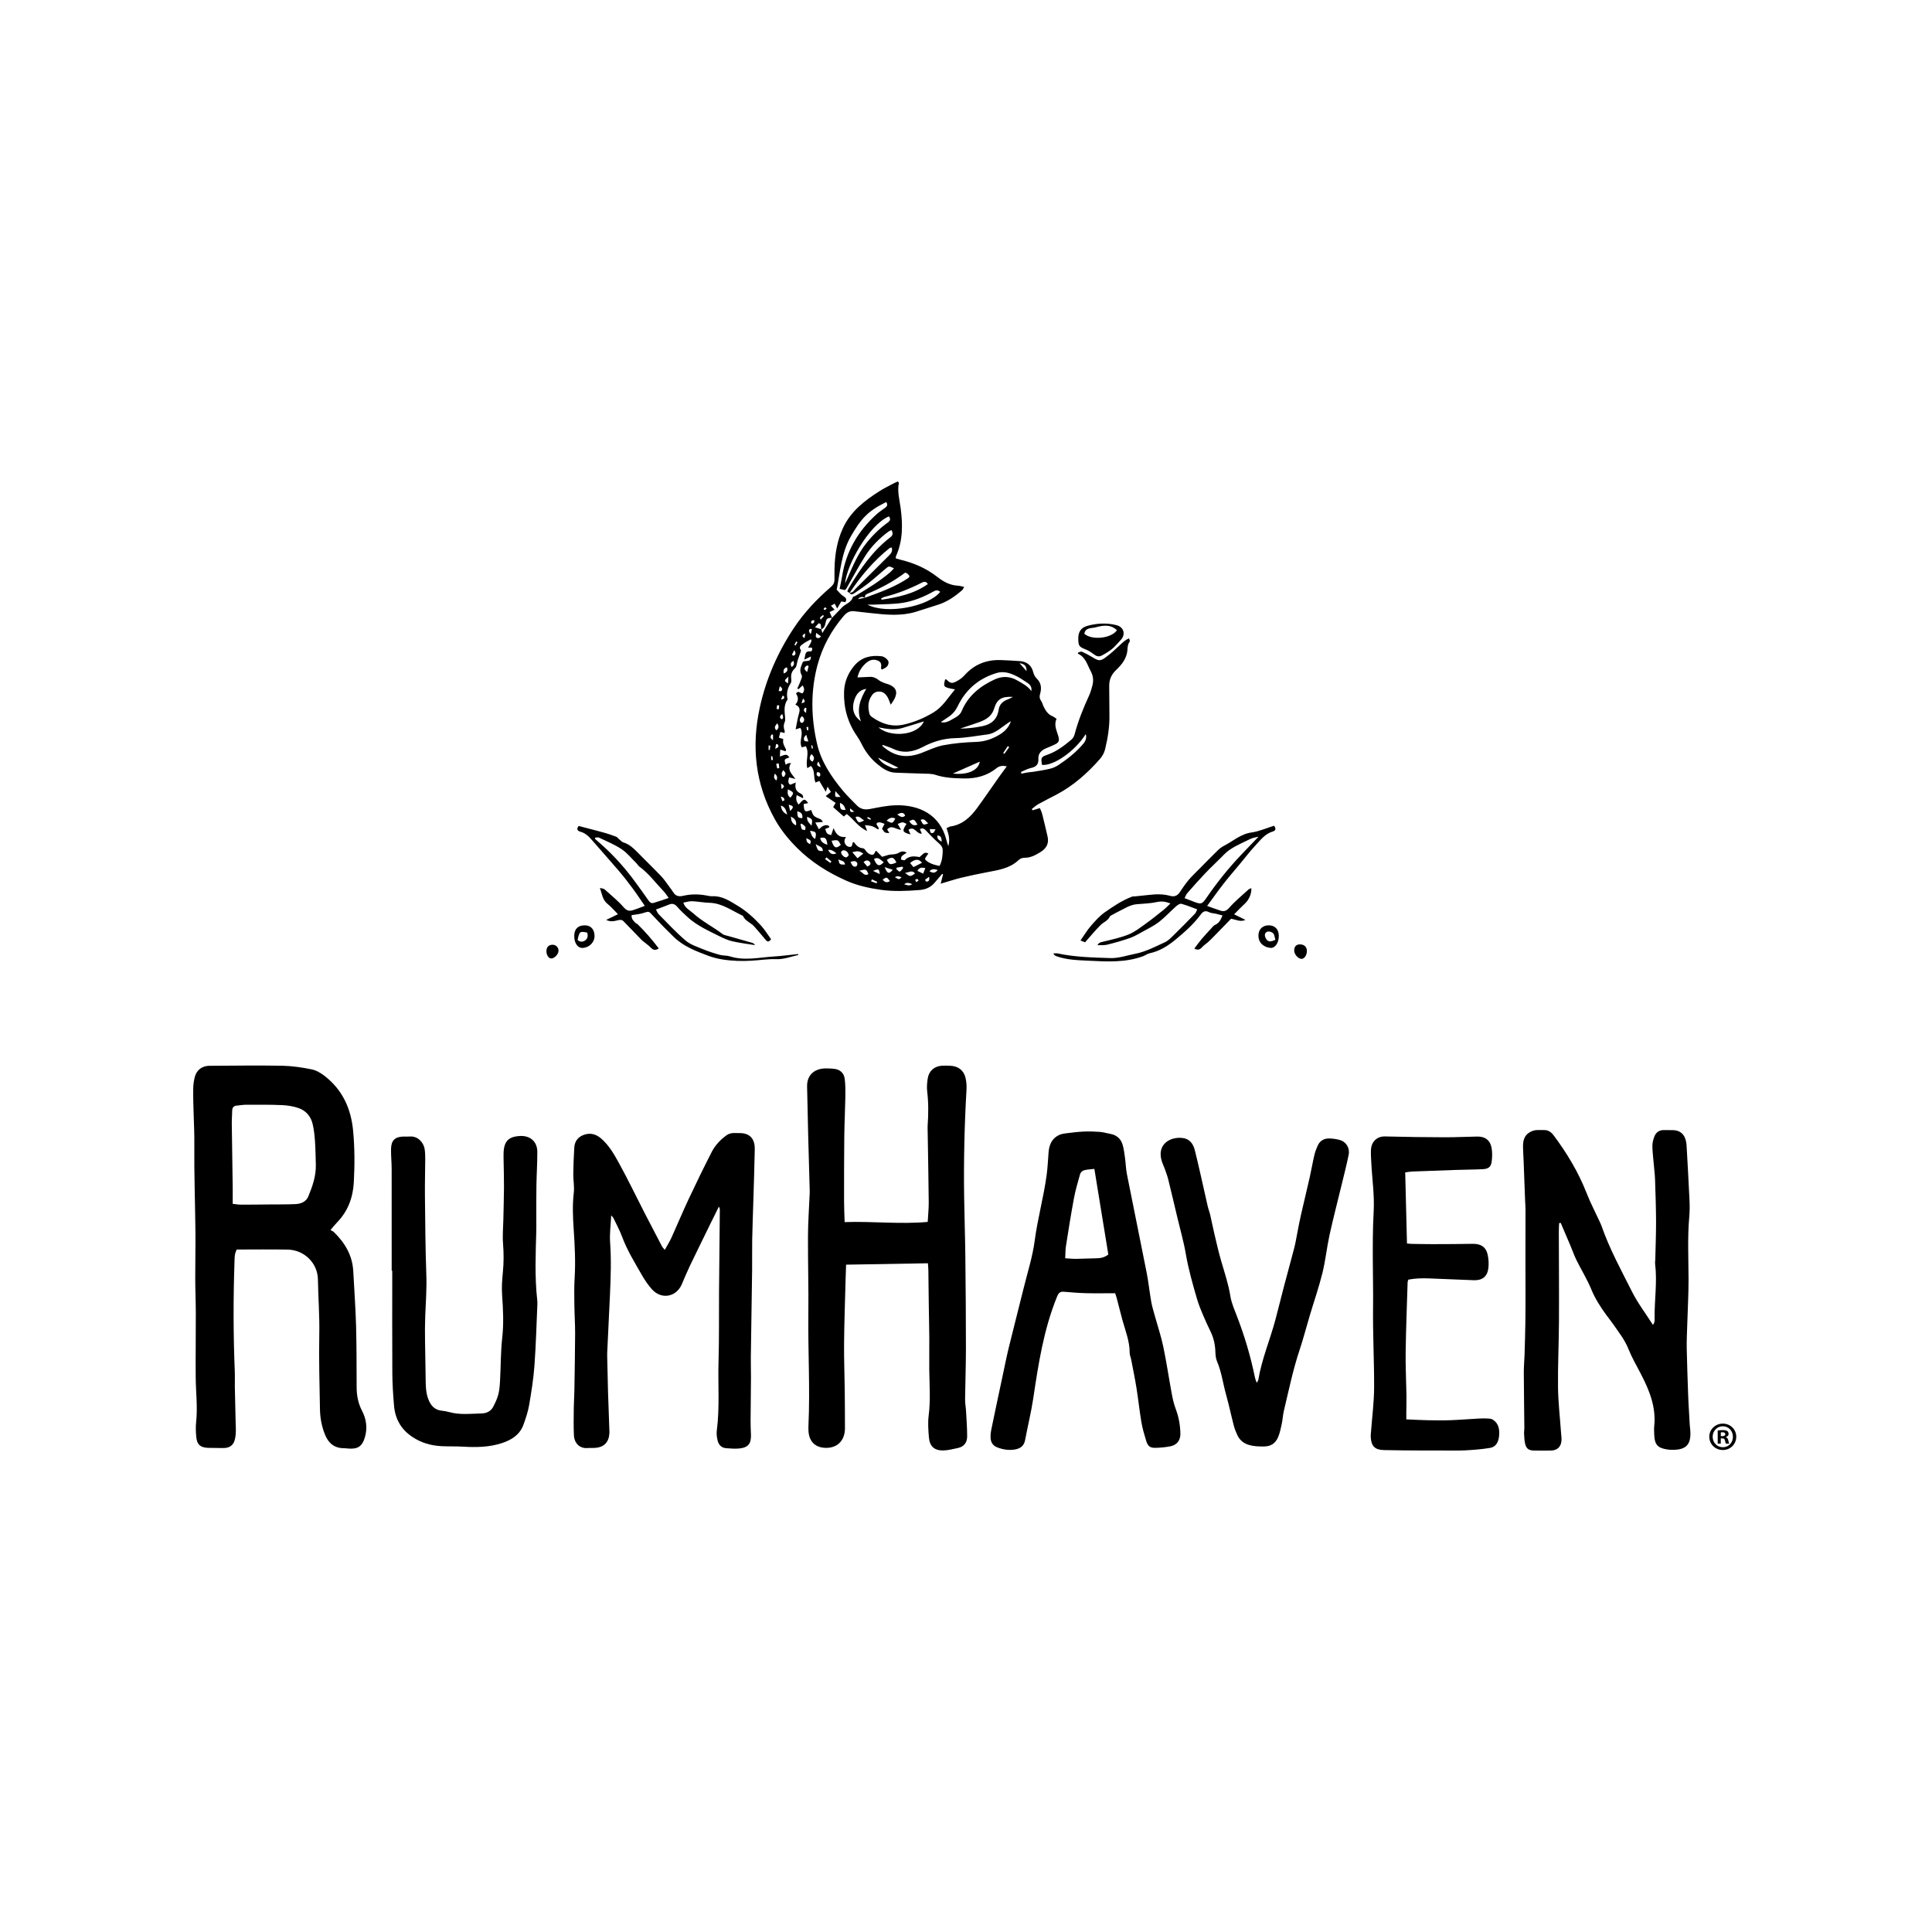
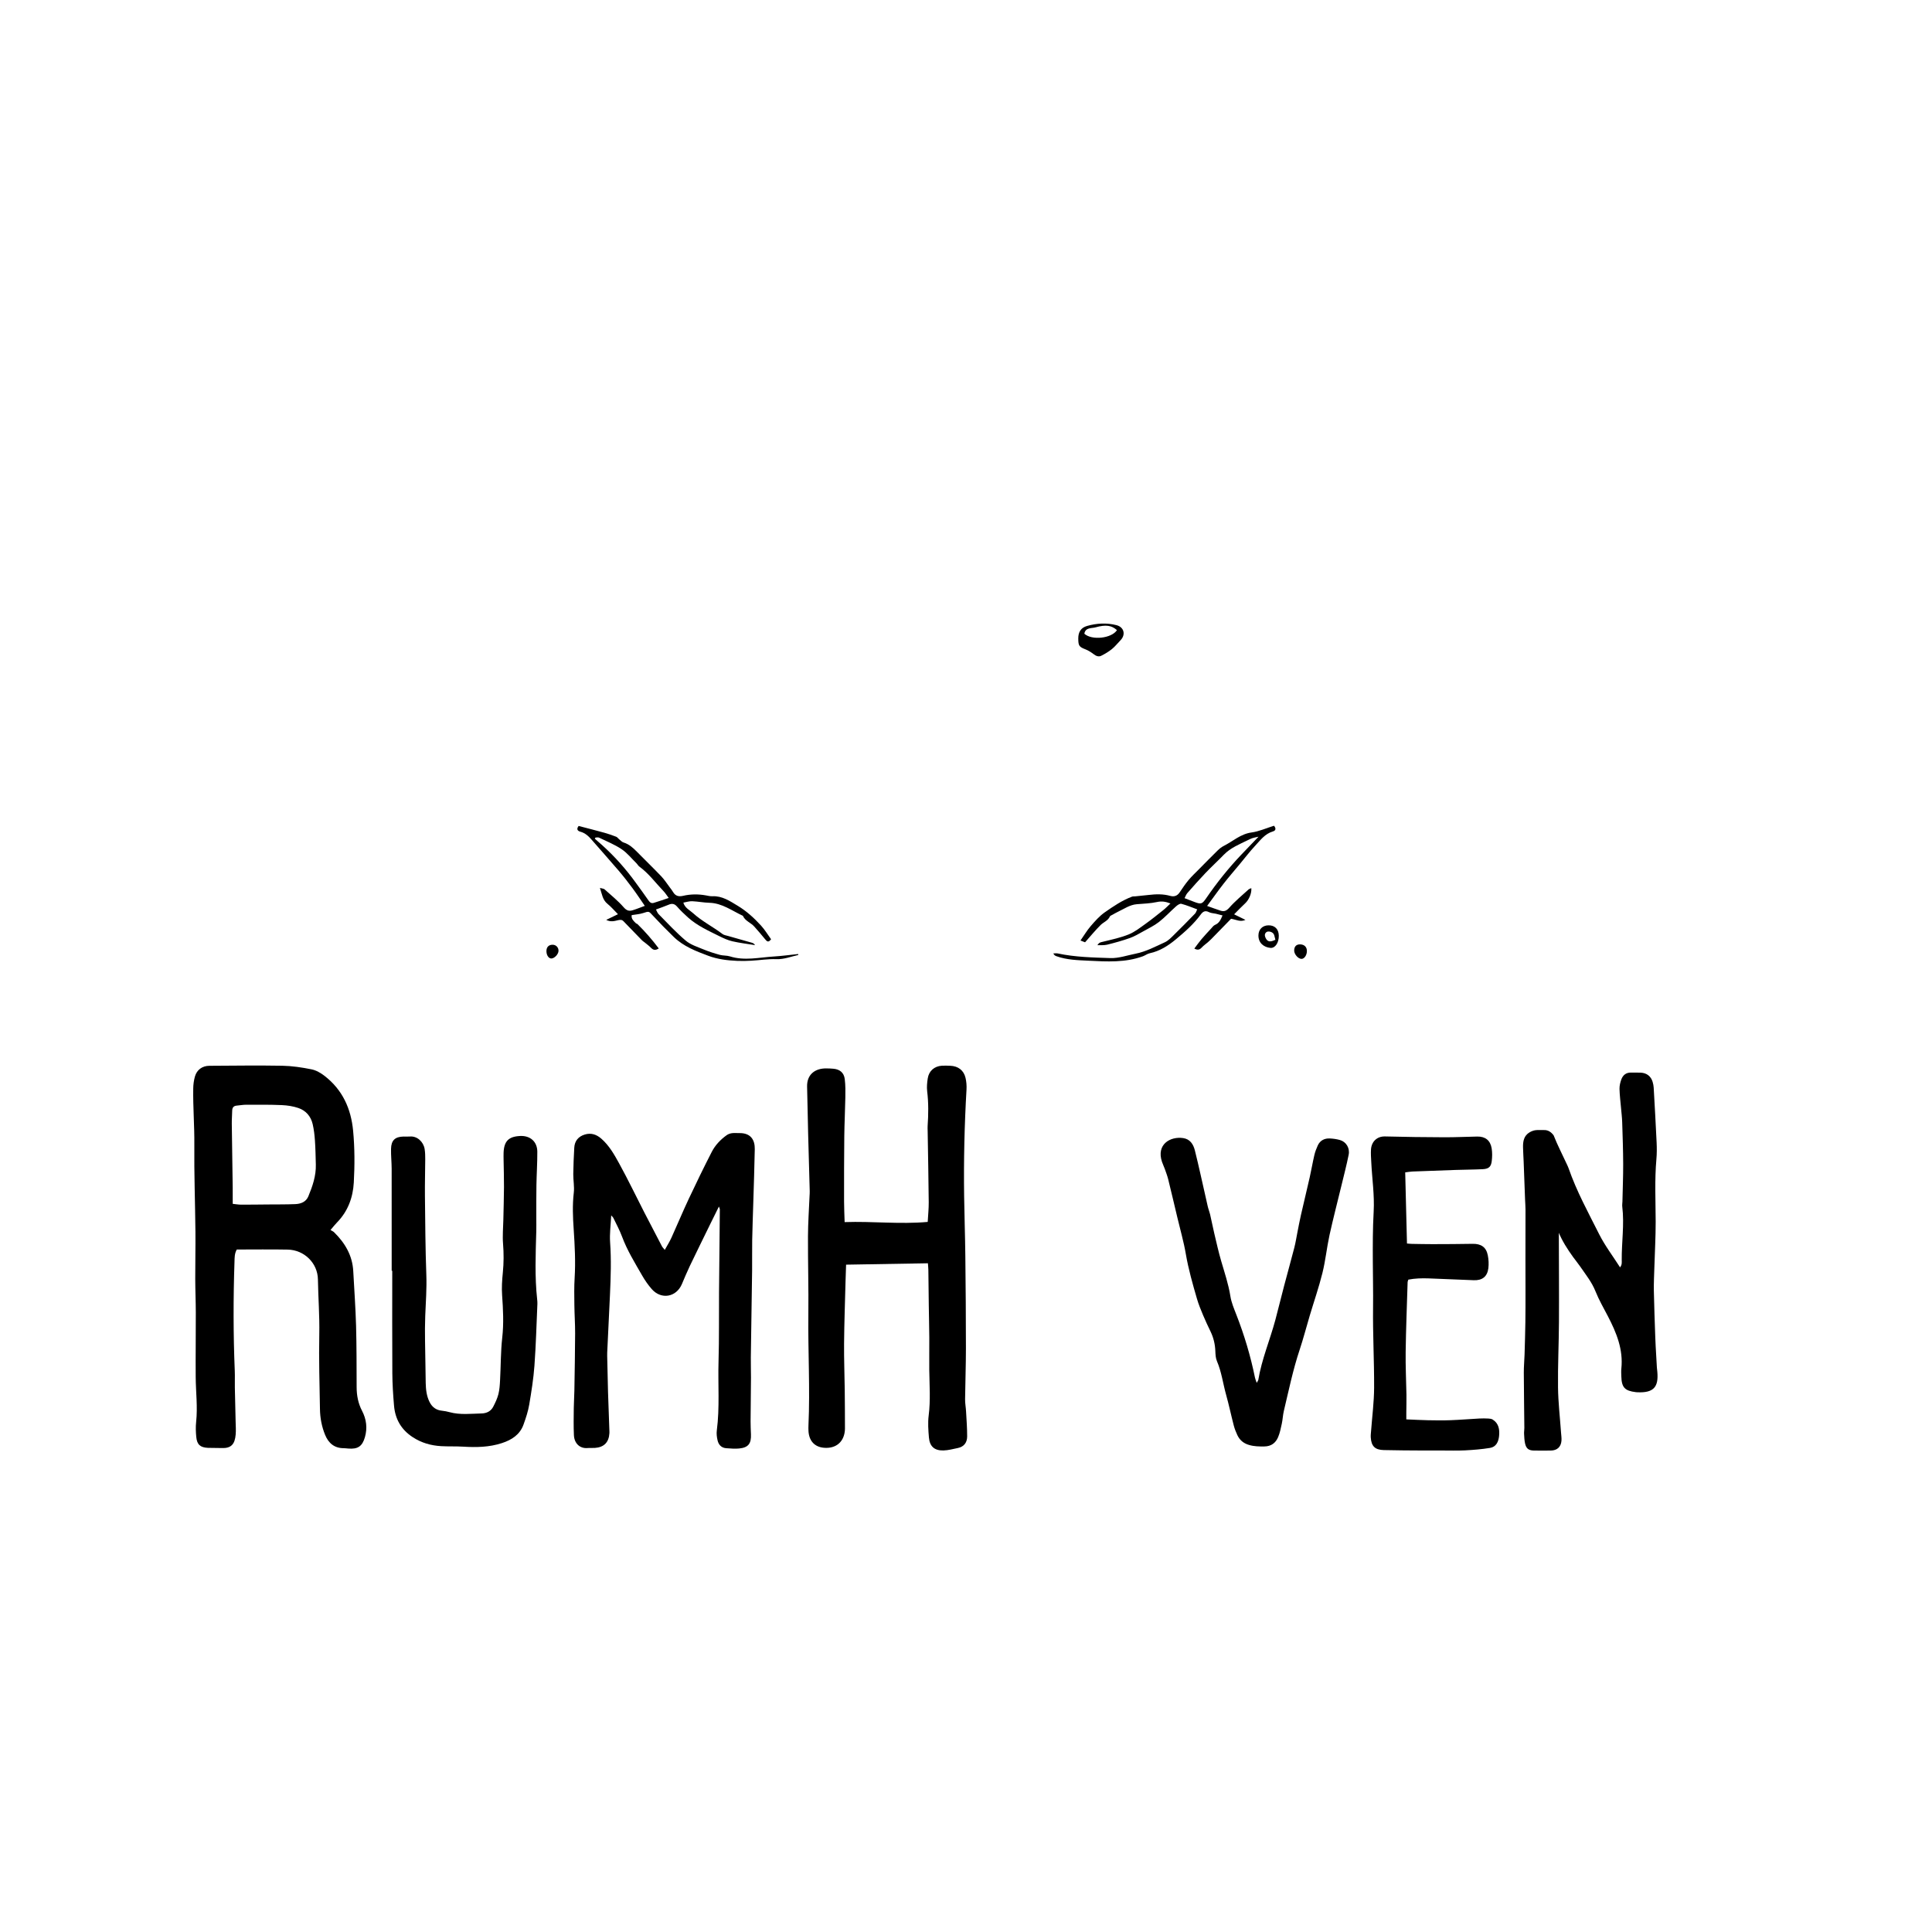
<svg xmlns="http://www.w3.org/2000/svg" version="1.1" id="Layer_1" x="0px" y="0px" viewBox="0 0 720 720" style="enable-background:new 0 0 720 720;" xml:space="preserve">
  <g>
    <g id="DXdfvH_00000133518354956401161820000003840895989471716488_">
      <g>
-         <path d="M334.61,179.4c0.22,0.36,0.39,0.51,0.37,0.62c-0.65,3.16,0.26,6.21,0.66,9.29c0.8,6.11,0.89,12.17-1.73,17.95     c-0.09,0.2-0.05,0.46-0.08,0.84c0.53,0.15,1.04,0.32,1.56,0.44c5.11,1.21,9.82,3.24,13.99,6.51c2.22,1.74,4.67,3.08,7.61,3.22     c0.7,0.03,1.4,0.26,2.32,0.45c-0.29,0.5-0.43,0.95-0.74,1.22c-2.68,2.31-5.53,4.33-8.96,5.41c-2.81,0.88-5.6,1.83-8.42,2.68     c-5.35,1.61-10.79,1.1-16.22,0.5c-2.22-0.25-4.45-0.47-6.67-0.75c-1.7-0.21-2.86,0.57-3.92,1.82     c-4.54,5.33-7.84,11.32-9.68,18.08c-2.66,9.82-2.47,19.72-0.2,29.54c1.52,6.61,5.26,12.17,9.53,17.34     c1.63,1.97,3.5,3.74,5.28,5.57c1.34,1.38,2.92,1.73,4.83,1.37c3.15-0.59,6.32-1.29,9.5-1.39c8.76-0.29,16.75,3.41,19.07,12.99     c0.14,0.58,0.35,1.13,0.7,2.23c0.73-2.66,0.04-4.61-0.66-6.7c0.55-0.24,1.02-0.56,1.52-0.64c4.47-0.67,7.44-3.52,9.94-6.95     c2.74-3.75,5.35-7.6,8.03-11.39c0.91-1.29,1.86-2.54,2.97-4.07c-1.64-0.3-2.75-0.18-3.83,0.7c-3.52,2.85-7.68,3.91-12.1,3.83     c-3.59-0.06-7.19-0.19-10.68-1.35c-1.47-0.49-3.15-0.39-4.74-0.46c-3.43-0.14-6.87-0.17-10.3-0.35c-2.6-0.13-4.66-1.59-6.58-3.17     c-2.51-2.06-4.44-4.6-5.88-7.51c-0.49-1-1.06-1.98-1.69-2.9c-3.46-4.98-5.04-10.51-4.86-16.55c0.12-3.75,1.53-7.07,3.94-9.87     c2.62-3.05,6.15-3.85,10.02-3.39c1.1,0.13,2.61,1.37,2.63,2.2c0.03,1.68-1.26,2.2-2.47,2.77c-0.18-0.23-0.36-0.36-0.35-0.46     c0.15-1.07,0.26-2.14-0.89-2.74c-1.52-0.8-3.07-0.51-4.31,0.47c-1.77,1.4-3.04,3.24-3.56,5.66c1.62-0.07,3.1-0.15,4.59-0.21     c1.26-0.05,2.31,0.38,3.3,1.19c0.64,0.53,1.49,0.81,2.27,1.15c0.51,0.22,1.08,0.3,1.59,0.51c2.64,1.05,3.32,2.82,2.04,5.34     c-0.35,0.69-0.83,1.31-1.4,2.19c-0.47-1.15-0.73-2.05-1.19-2.83c-0.72-1.2-1.66-2.12-3.25-2.08c-1.61,0.04-2.45,1.02-3.11,2.28     c-1.02,1.97-0.91,4.04-0.35,6.09c0.11,0.42,0.49,0.84,0.86,1.09c3.6,2.54,7.41,3.85,11.94,2.84c3.96-0.88,7.59-2.46,11.01-4.5     c3.41-2.04,5.42-5.49,8.03-8.6c-4.34-0.8-4.41-0.88-3.68-3.67c0.15-0.03,0.37-0.13,0.44-0.06c1.67,1.62,2.15,1.79,4.79,0.15     c0.74-0.46,1.43-1.04,2.01-1.68c3.59-4.04,8.12-5.83,13.45-5.67c2.4,0.07,4.8,0.22,7.2,0.39c2.59,0.19,4.32,1.59,4.95,4.1     c0.26,1.05,0.7,1.82,1.49,2.6c1.49,1.47,1.66,3.46,1.1,5.39c-0.3,1.03-0.3,1.79,0.32,2.67c0.45,0.64,0.61,1.48,0.97,2.19     c0.76,1.51,1.61,2.93,3.32,3.6c0.5,0.2,0.92,0.59,1.5,0.96c-1.09,2.31,0.06,4.36,0.65,6.45c0.46,1.65,0.27,2.34-1.26,3.09     c-1.07,0.53-2.19,0.97-3.29,1.43c-1.77,0.74-2.99,1.92-2.88,3.97c0.12,2.07-0.88,2.99-2.82,3.4c-1.27,0.27-2.45,0.96-3.67,1.47     c0.06,0.21,0.12,0.42,0.18,0.63c0.76-0.16,1.52-0.34,2.29-0.46c0.79-0.12,1.6-0.15,2.39-0.28c1.98-0.33,3.97-0.62,5.91-1.09     c1.07-0.26,2.15-0.7,3.06-1.3c3.48-2.3,6.75-4.85,9.45-8.08c0.87-1.04,1.26-2.17,0.86-3.54c-3.9,6.28-11.95,11.93-16.3,11.47     c-0.46-2.69-0.34-2.96,1.94-3.75c3.48-1.19,6.32-3.39,9.07-5.7c0.56-0.47,0.98-1.28,1.17-2.01c1.31-4.98,3.24-9.73,5.38-14.4     c0.53-1.16,0.89-2.41,1.21-3.65c0.48-1.84,0.37-3.6-0.58-5.34c-1.32-2.41-1.89-5.31-4.84-6.6c0.05-0.15,0.1-0.29,0.16-0.44     c0.46-0.11,1.02-0.44,1.36-0.29c1.37,0.61,2.72,1.31,4,2.1c2.22,1.38,2.89,1.5,4.97-0.07c1.78-1.33,3.45-2.83,5.06-4.37     c1.04-0.98,2.01-1.99,3.54-2.62c0.13,0.49,0.41,0.99,0.28,1.15c-0.8,1.02-0.8,2.15-0.9,3.37c-0.11,1.3-0.6,2.67-1.28,3.8     c-0.77,1.28-1.83,2.43-2.92,3.47c-1.74,1.65-2.61,3.58-2.57,5.98c0.06,3.61,0.02,7.22,0.08,10.83c0.08,4.37-0.61,8.64-1.65,12.85     c-0.31,1.26-1.04,2.54-1.9,3.51c-4.68,5.31-9.92,9.97-16.24,13.29c-2.26,1.19-4.55,2.32-6.77,3.56     c-0.85,0.48-1.58,1.19-2.36,1.79c0.08,0.16,0.16,0.31,0.24,0.47c0.84-0.25,1.68-0.5,2.77-0.82c0.31,0.78,0.67,1.48,0.86,2.22     c0.7,2.79,1.37,5.6,2.01,8.41c0.6,2.64-0.54,4.49-2.76,5.83c-1.79,1.08-3.62,2.08-5.79,2.05c-0.93-0.01-1.64,0.28-2.35,0.94     c-3.28,3.07-7.52,3.65-11.69,4.45c-3.21,0.62-6.42,1.28-9.59,2.05c-2.46,0.6-4.88,1.41-7.66,2.22c0.35-1.38,0.62-2.45,0.88-3.51     c-0.12-0.05-0.23-0.1-0.35-0.14c-0.92,1.08-1.84,2.16-2.76,3.25c-1.48,1.75-3.36,2.58-5.66,2.76c-4.81,0.37-9.63,0.6-14.4-0.08     c-4.42-0.62-8.81-1.58-12.93-3.42c-6.76-3.02-12.96-6.87-18.25-12.14c-3.26-3.25-6.12-6.76-8.36-10.78     c-7.32-13.17-8.76-27.15-5.56-41.71c2.35-10.69,6.7-20.55,12.76-29.65c3.8-5.7,8.48-10.64,13.65-15.1     c0.96-0.83,1.4-1.68,1.4-2.87c0-1.44-0.02-2.89,0.02-4.33c0.14-5.1,0.97-10.09,3.1-14.73c2.84-6.22,8.02-10.26,13.62-13.82     c1.34-0.86,2.77-1.59,4.18-2.34C332.79,180.23,333.72,179.82,334.61,179.4z M306.05,234.55c-0.06-0.64-0.12-1.28-0.18-1.92     c-0.24-0.13-0.48-0.27-0.72-0.4c-0.37,0.4-0.74,0.8-1.43,1.55c1.23,0.37,1.81,0.54,2.38,0.72c0.08,0.34,0.16,0.68,0.34,1.43     c1.35-2.13,2.48-3.9,3.61-5.67c1.27-1.32,2.53-2.66,3.82-3.96c1.28-1.3,3.38-1.72,3.97-3.78c0.05-0.19,0.57-0.23,0.84-0.39     c4.51-2.69,9-5.41,13.02-8.83c0.51-0.43,0.93-0.96,1.46-1.51c-1.9-0.89-1.9-0.89-3.15,0.17c-2.06,1.75-4.08,3.56-6.2,5.24     c-1.68,1.33-3.46,2.54-5.23,3.75c-0.62,0.42-1.37,0.98-2-0.05c1.25,0.1,1.74-0.98,2.44-1.66c4.14-4.07,8.23-8.21,12.36-12.29     c0.84-0.83,1.32-1.68,0.93-2.94c-0.36,0.11-0.63,0.13-0.8,0.26c-5.91,4.72-10.73,10.4-14.88,16.69     c-0.29-0.19-0.85-0.41-0.83-0.55c0.07-0.45,0.31-0.89,0.55-1.29c4.21-7.04,8.81-13.78,15.42-18.86c1.07-0.82,1.06-1.58,0.46-2.72     c-0.48,0.24-0.86,0.37-1.16,0.59c-3.36,2.52-6.33,5.47-8.58,8.99c-2.54,3.97-4.74,8.16-7.1,12.25c-0.11,0.19-0.3,0.34-0.49,0.54     c-0.68-0.16-1.34-0.31-2-0.46c0.33-1.65,0.68-3.13,0.92-4.63c1.46-9.25,5.89-16.85,12.77-23.09c1-0.91,2.13-1.68,3.24-2.47     c0.85-0.62,1.07-1.28,0.42-2.16c-7.01,3.44-9.41,6.35-13.06,12.61c-3.66,6.28-4.06,13.41-5.39,20.05     c0.88,0.89,1.49,1.76,2.32,2.29c1,0.64,1.68,1.16,0.9,2.36c-0.59-0.1-1.09-0.19-1.5-0.27c-0.52,0.9-0.94,1.62-1.53,2.63     c-0.43-0.84-0.66-1.28-0.93-1.81c-0.5,0.28-0.88,0.5-1.39,0.78c0.5,0.54,0.88,0.96,1.36,1.5c-0.76,0.34-1.31,0.58-1.86,0.83     c0.35,0.82,0.65,1.53,0.94,2.22c-1.76-0.03-2.13,0.17-2.46,1.89C307.44,233.27,307.1,234.12,306.05,234.55z M322.37,222.76     c5.58-2.04,11.19-4,16.16-7.38c0.17-0.12,0.26-0.36,0.45-0.64c-0.26-0.31-0.47-0.65-0.75-0.9c-0.22-0.2-0.54-0.29-0.86-0.46     c-4.38,3.31-9.13,5.83-14.13,7.91C322.55,221.58,322.22,222.03,322.37,222.76c-0.94-0.4-1.84-0.52-2.59,0.52     C320.64,223.1,321.51,222.93,322.37,222.76z M300.87,286.27c-0.79-2.74,0.89-5.59-0.55-8.16c-0.72,0.19-1.21,0.32-1.53,0.4     c-1.2-2.43,0.89-4.95-0.54-7.25c-0.6,0.2-1.05,0.34-1.74,0.56c0.43-2.09,0.68-3.9,1.18-5.63c0.45-1.52,0.6-2.8-1.28-3.6     c1.29-1.46,1.15-2.86,0.24-4.11c0.88-1.41,1.62,0.06,2.45-0.13c0.73-0.9,0.77-1.8-0.01-2.91c-0.56,0.53-1.03,0.97-1.5,1.4     c-0.15-0.09-0.31-0.19-0.46-0.28c0.31-0.67,0.67-1.32,0.9-2.01c0.33-0.97,1.09-2.27,0.73-2.91c-1.11-1.98-0.08-3.47,0.42-4.93     c1.01-0.87,3.14,0.44,3-2.05c-0.76,0.36-1.39,0.66-2.49,1.19c0.61-1.6,0.02-3.29,2.3-3.09c0.6,0.05,0.89-0.76,0.54-1.42     c-0.5,0-0.89,0-1.38,0c1.39-2.37,1.39-2.37,1.08-3.11c-0.98,0.56-2.07,1.01-2.94,1.72c-0.63,0.51-1.81,1.05-0.84,2.31     c0.16,0.21-0.13,0.79-0.26,1.19c-0.3,0.89-0.64,1.76-0.93,2.65c-0.32,0.98-0.3,2.31-0.95,2.9c-1.3,1.18-1.64,2.43-1.42,4.05     c0.07,0.53,0.03,1.22-0.25,1.64c-1.23,1.85-1.63,3.81-1.12,5.96c-1.58,2.18-1.11,4.62-0.91,7.04c0.04,0.46,0.01,0.99-0.17,1.4     c-0.49,1.11-0.45,2.17-0.02,3.27c0.07,0.19-0.02,0.45-0.04,0.79c-0.5-0.12-0.94-0.21-1.58-0.36c-0.18,0.73-0.35,1.43-0.51,2.13     c0.74,0.21,1.17,0.34,1.59,0.46c-0.11,1.64-0.11,1.64,1.03,3.87c0.08,0.15-0.07,0.42-0.13,0.74c-0.63-0.21-1.18-0.38-2-0.65     c-0.05,0.99-0.1,1.74-0.14,2.58c2.52-0.9,2.52-0.9,3.55,0.34c-2,0.68-2,0.68-1.39,2.74c0.28-0.18,0.52-0.38,0.8-0.49     c0.25-0.1,0.54-0.08,1.21-0.17c-1.63,2.5,0.2,3.98,1.62,5.95c-1.15-0.29-1.7-0.43-2.35-0.59c-0.25,1.11-0.65,2.02,0.41,2.76     c0.63-0.25,1.22-0.49,2.08-0.84c-0.44,1.98,0.04,3.24,1.67,4.04c0.52,0.26,1.28,0.73,1.02,1.82c-0.81-0.4-1.51-0.75-2.34-1.16     c-0.41,1.49-0.1,2.54,0.72,3.52c2.01-2.29,2.19-2.32,3.55-0.56c-0.6,0.13-1.16,0.26-1.69,0.37c0.15,2.94,0.46,3.17,2.78,2.19     c0.87,2.39,0.88,2.37,3.58,3.49c0.28,0.12,0.44,0.52,0.82,0.99c-1.03,0.08-1.76,0.13-2.84,0.21c0.52,0.99,0.9,1.71,1.34,2.52     c0.4-0.36,0.58-0.51,0.74-0.67c1.09-1.06,3.09-1.22,3.15-0.07c-0.48,0.19-1.01,0.41-1.54,0.62c0.59,1.81,0.59,1.81,2.21,2.31     c0.23-0.68,0.46-1.35,0.9-2.64c0.96,2.45,2.26,3.59,4.59,3.3c-0.23,0.57-0.44,0.91-0.5,1.27c-0.19,1.12,0.68,2.3,1.75,2.44     c1.27,0.16,1.05-0.9,1.29-1.59c0.03-0.09,0.24-0.11,0.45-0.21c0.8,1.21,1.78,2.21,3.39,2.32c0.31,0.02,0.68,0.38,0.88,0.68     c0.55,0.82,1.14,1.44,2.19,1.7c1.35,0.34,1.24-1.26,1.87-1.45c0.92,0.95,1.67,1.72,2.18,2.25c1.35-0.37,2.31-0.79,3.29-0.86     c1.05-0.07,2.01-0.08,2.97-0.67c0.77-0.47,1.73-0.74,2.92,0c-0.75,0.51-1.38,0.82-1.83,1.3c-0.26,0.27-0.23,0.82-0.32,1.24     c0.49,0.09,1.23,0.42,1.42,0.22c1.62-1.67,3.57-1.51,5.51-1.12c1.97-1.83,1.97-1.83,3.3-1.37c-0.43,0.72-1.45,1.84-1.23,2.17     c0.49,0.77,1.53,1.28,2.43,1.68c0.9,0.4,1.92,0.54,2.94,0.82c0.99-1.85,1.15-3.74,1.19-5.67c0.02-1.13-0.42-1.89-1.3-2.66     c-1.78-1.55-3.44-3.25-5.05-4.98c-0.67-0.72-1.25-0.84-2.16-0.45c0.25,0.59,0.46,1.1,0.72,1.73c-2.01,0.2-2.74-3.1-4.95-1.44     c0.24,0.54,0.46,1.05,0.75,1.71c-3.1-0.79-3.25-1.28-1.49-3.92c-1.49-0.76-1.49-0.76-3.27,0.03c0.37,0.64,0.73,1.28,1.24,2.19     c-1.93-0.11-3.52-2-5.18-0.17c0.24,0.42,0.49,0.85,0.79,1.37c-1.71-0.07-1.71-0.07-2.71-1.62c0.3-0.58,0.62-1.19,0.94-1.8     c-1.79-0.8-2.75-0.77-3.04,0.07c0.3,0.52,0.62,1.06,0.94,1.6c-0.11,0.13-0.23,0.26-0.34,0.38c-0.72-0.4-1.4-0.91-2.16-1.17     c-0.76-0.26-1.6-0.27-2.71-0.43c0.33,0.89,0.51,1.35,0.82,2.2c-3.38-1.5-5.07-4.47-7.61-6.33c-0.49,0.41-0.82,0.7-1.1,0.93     c-1.4-1.23-2.69-2.37-3.96-3.5c0.3-0.52,0.53-0.92,0.92-1.57c-1.24-0.84-2.41-1.65-3.69-2.52c0.65-0.53,1.23-1,1.93-1.57     c-0.43-0.68-0.79-1.24-1.25-1.96c-0.26,0.75-0.42,1.22-0.66,1.91c-0.89-1.5-1.65-2.77-2.4-4.04c-0.64,0.26-1.04,0.42-1.43,0.58     c-0.86-2.04-0.06-4.43-1.69-6.17C301.69,285.78,301.32,286,300.87,286.27z M328.91,277.59c-0.06,0.26-0.11,0.37-0.08,0.4     c4.34,3.91,8.96,4.77,14.62,2.6c2.68-1.03,5.33-2.34,8.11-2.86c4.01-0.75,8.12-1.11,12.2-1.24c3.35-0.11,6.27-1.16,9.01-2.88     c1.81-1.14,3.24-2.69,3.97-4.81c-0.79,0.35-1.43,0.87-2.11,1.35c-2.08,1.45-4.01,3.22-6.68,3.56c-3.97,0.5-7.95,1.28-11.93,1.37     c-4.38,0.1-8.3,1.29-12.12,3.29c-3.54,1.86-7.22,2.52-11.05,0.7C331.58,278.47,330.23,278.08,328.91,277.59z M350.61,269.11     c1.81,0.49,3.21-0.46,4.64-1.25c1.25-0.69,2.52-1.39,3.13-2.85c2.38-5.72,6.89-9.31,12.31-11.81c2.8-1.29,5.68-1.24,8.5,0.42     c1.82,1.06,3.7,1.97,5.18,3.92c0.24-1.7-0.62-2.48-1.53-3.09c-1.59-1.06-3.2-2.15-4.94-2.9c-2.04-0.88-4.17-1.45-6.52-0.73     c-6.65,2.02-11.46,6.13-14.47,12.36c-0.79,1.64-1.88,2.95-3.38,3.95C352.56,267.79,351.59,268.46,350.61,269.11z M350.39,220.56     c-1.09-0.9-1.88-0.48-2.77,0.01c-3.51,1.94-7.24,3.45-11.17,4.08c-3.53,0.56-7.16,0.49-10.74,0.67     c-0.81,0.04-1.62,0.01-2.43,0.01C330.49,229.14,346.17,225.98,350.39,220.56z M331.26,192.43c-7.42,3.24-15.81,18.09-16.34,25.09     c0.52-1.17,0.84-1.88,1.15-2.59c1.88-4.32,3.74-8.63,6.7-12.39c2.34-2.98,4.99-5.58,8.05-7.78     C331.8,194.04,331.99,193.38,331.26,192.43z M377.51,259.72c-4.16-0.25-5.93,0.77-7.03,4.36c-0.66,2.14-2.03,3.41-3.85,4.32     c-1.27,0.64-2.67,1.04-4.02,1.52c-1.59,0.55-3.19,1.07-4.78,1.6c2.92-0.02,5.76-0.35,8.54-0.96c3.26-0.72,5.33-2.65,5.82-6.17     c0.26-1.86,1.58-3.09,3.38-3.74C376.14,260.44,376.67,260.12,377.51,259.72z M327.38,271.07c4.18,3.76,14.5,3.28,16.93-2.24     c-2.74,0.85-5.43,1.72-8.15,2.51C333.39,272.15,330.57,271.68,327.38,271.07z M328.37,223.02c0.06,0.16,0.12,0.32,0.18,0.48     c6.04-0.94,12-2.12,17.23-5.83c-0.77-1.22-1.55-0.88-2.38-0.46c-4.42,2.24-9,4.05-13.81,5.25     C329.17,222.56,328.78,222.83,328.37,223.02z M320.84,268.79c-1.71-4.42-0.26-8.28,2-12.08c-2.69,0.38-3.87,2.27-4.52,4.37     C317.4,264.04,318,266.76,320.84,268.79z M365.14,283.84c-3.53,1.56-6.93,3.07-10.03,4.44     C360.38,288.88,364.61,287.22,365.14,283.84z M327.23,282.36c0.95,1.52,2.15,2.37,3.5,3c2.56,1.2,2.57,1.18,4.06,0.74     C332.34,284.89,329.91,283.69,327.23,282.36z M340.42,323.14c1.18-0.6,2.18-1.1,3.2-1.61c-1.22-1.51-2.6-1.48-4.46,0.09     C339.57,322.12,339.99,322.63,340.42,323.14z M309.91,313.32c0.85,2.75,1.68,3.08,3.43,1.53     C312.31,312.93,312.31,312.93,309.91,313.32z M334.07,321.43c-1.02-2.06-1.69-2.23-3.56-0.98     C331.45,322.33,331.71,322.41,334.07,321.43z M325.7,320.13c1.06,2.63,2.04,2.99,3.66,1.16     C328.19,320.63,327.45,319.12,325.7,320.13z M317.63,317.59c0.67,0.78,1.24,1.45,1.93,2.26c0.84-0.68,1.48-1.2,2.18-1.76     C320.13,317.1,319.76,317.05,317.63,317.59z M316.26,318.81c0-1.09-0.96-1.98-1.96-1.93c-0.3,0.01-0.76,0.35-0.83,0.63     c-0.2,0.76,1.17,2.18,1.93,2C315.77,319.42,316.05,318.99,316.26,318.81z M308.34,314.84c-0.3-2.55-0.74-2.93-2.66-2.56     C305.87,313.75,306.89,314.33,308.34,314.84z M341.92,307.3c-1.23-2.11-1.41-2.18-3.09-1.23     C339.58,307.02,340.25,308.02,341.92,307.3z M337.28,325.29c1.84,1.49,1.97,1.49,3.72,0.24     C339.95,324.08,338.82,325.14,337.28,325.29z M301.88,309.6c0.48,1.3,0.68,2.44,1.92,3.04     C304.34,310.15,304.22,309.95,301.88,309.6z M333.66,305.03c-1.47-0.65-2.35-0.07-3.27,0.82     C332.61,306.96,332.61,306.96,333.66,305.03z M322.06,305.76c-1.21-0.68-1.81-1.9-3.24-1.27     C319.84,306.79,319.91,306.83,322.06,305.76z M293.64,294.17c-0.21,1.36-0.18,2.38,0.94,3.09     C296,295.43,295.97,295.33,293.64,294.17z M323.24,322.95c0.98-0.46,1.49-0.99,0.92-1.73c-0.62-0.8-1.44-0.7-2.34,0.05     C322.31,321.86,322.74,322.37,323.24,322.95z M320.2,324.51c1.41,0.52,1.79,2.15,3.43,1.27     C322.87,323.85,322.8,323.82,320.2,324.51z M345.92,306.86c-0.82-0.61-1.29-2.02-2.83-1.33     C344.07,307.56,344.07,307.56,345.92,306.86z M290.98,300.23c0.23,1.34,0.66,2.51,2.37,3.33     C292.93,301.8,292.53,300.62,290.98,300.23z M302.45,307.72c0.39-2.46,0.39-2.46-1.63-3.33     C300.59,305.79,301.39,306.59,302.45,307.72z M296.65,307.61c0.3-1.84-0.56-2.52-1.87-3.32     C294.8,305.82,295.08,306.84,296.65,307.61z M297.09,302.36c0.16,2.37,0.21,2.44,1.9,2.55     C299.18,303.54,298.73,302.68,297.09,302.36z M344.85,323.51c-1.21-0.21-2.18-0.4-2.97,1.05c0.74,0.35,1.38,0.65,2.15,1.02     C344.35,324.76,344.57,324.21,344.85,323.51z M329.67,323.14c1.03,2.53,1.6,2.68,3.05,1.02     C331.8,323.85,330.99,323.58,329.67,323.14z M303.97,314.57c0.83,2.56,0.83,2.56,2.66,2.59     C306.74,315.47,305.27,315.51,303.97,314.57z M313.03,299.22c-0.01,2.36,0.28,2.75,2.1,2.59     C314.8,300.6,314.31,299.65,313.03,299.22z M331.65,328.35c-1.18-1.56-1.26-1.57-2.73-0.52     C329.65,328.66,330.37,329.19,331.65,328.35z M316.96,321.22c0.57,1.06,0.86,2.08,2.12,1.68c0.25-0.08,0.54-0.89,0.41-1.19     C319.04,320.67,318.15,320.84,316.96,321.22z M298.72,266.98c-0.54,0.63-0.98,1.32-0.37,2.2c0.11,0.17,0.69,0.26,0.81,0.14     c0.75-0.74,0.69-1.53-0.05-2.27C299.06,267.02,298.96,267.03,298.72,266.98z M334.37,303.54c1.17,0.8,1.94,1.43,2.99,0.38     C336.62,302.54,335.71,302.83,334.37,303.54z M298.75,306.93c-0.14,0.06-0.29,0.13-0.43,0.19c0.15,0.64,0.19,1.33,0.49,1.88     c0.14,0.26,0.79,0.24,1.22,0.35c0.05-0.42,0.28-0.96,0.1-1.23C299.79,307.64,299.22,307.32,298.75,306.93z M312.48,320.26     c0.28,1.88,0.41,1.98,2.43,1.94C314.79,320.63,313.38,320.88,312.48,320.26z M302.37,281.04c-0.83,1.23-0.92,2.07,0.42,2.83     C303.57,282.81,303.6,281.99,302.37,281.04z M336.6,323.46c-0.1-0.16-0.2-0.31-0.3-0.47c-0.7,0.12-1.41,0.24-2.11,0.35     c-0.05,0.18-0.11,0.36-0.16,0.54c0.44,0.34,1.04,1.05,1.29,0.94C335.84,324.59,336.18,323.94,336.6,323.46z M311.72,318.02     c-1.07-0.89-1.83-1.41-3.1-1.29C309.3,317.98,309.95,318.75,311.72,318.02z M294.48,302.25c1.46-1.56,1.36-1.85-0.57-2.37     C294.13,300.78,294.3,301.52,294.48,302.25z M300.49,312.34c0.15,1.51,0.15,1.51,1.39,2.29     C302.33,313.25,302.33,313.25,300.49,312.34z M313.25,296.98c-0.79-0.89-1.26-1.42-1.91-2.16     C311.07,297.11,311.07,297.11,313.25,296.98z M382.56,250.11c0.02-1.97-0.75-2.68-2.61-2.96     C380.91,248.24,381.59,249.02,382.56,250.11z M292.09,251c1.31-0.57,1.62-1.2,1.13-2.33C292.1,249.07,291.83,249.72,292.09,251z      M300.45,273.81c-0.88,0.89-1.13,1.57-0.58,2.31c0.14,0.19,0.67,0.11,1.38,0.2C300.94,275.38,300.74,274.72,300.45,273.81z      M349.45,324.22c-1.25-0.36-2.11-0.56-3.08,0.49C347.53,325.28,348.37,325.63,349.45,324.22z M291.92,286.99     c-0.29,0.53-0.58,0.84-0.6,1.17c-0.03,0.41,0.13,0.85,0.29,1.24c0.04,0.09,0.55,0.12,0.61,0.03c0.24-0.37,0.54-0.8,0.51-1.19     C292.71,287.88,292.3,287.54,291.92,286.99z M350.95,313.69c-0.07-1.38-0.19-2.23-1.57-2.34     C349.12,312.56,349.8,313.02,350.95,313.69z M293.82,252.15c-1.68,1.54-1.68,1.54-0.15,2.56     C293.72,253.96,293.76,253.32,293.82,252.15z M290.61,255.74c-0.14,0.57-0.28,1.15-0.42,1.72c0.28,0.05,0.66,0.24,0.83,0.13     C291.75,257.1,291.66,256.48,290.61,255.74z M346.52,308.96c0.1,1,0.16,1.78,1.22,1.43c0.31-0.1,0.48-0.66,0.92-1.32     C347.74,309.02,347.19,308.99,346.52,308.96z M289.65,269.55c-0.79,0.97-1.35,1.68-0.27,2.62     C290.18,271.42,290.44,270.73,289.65,269.55z M336.97,329.55c0.89,0.2,1.77,0.82,3.01-0.05     C338.75,328.98,337.86,328.75,336.97,329.55z M333.51,326.9c1.5,0.93,1.5,0.93,2.49,0.07     C335.17,326.57,334.42,326.35,333.51,326.9z M305.98,237.17c-0.55-0.39-1.06-0.75-1.82-1.3c-0.04,0.74-0.25,1.32-0.06,1.54     C304.64,238,305.3,237.96,305.98,237.17z M301.36,248.19c-0.22-0.06-0.44-0.13-0.66-0.19c-0.75,0.6-1.54,1.19,0.11,2.44     C301.03,249.54,301.2,248.86,301.36,248.19z M308.02,319.51c-0.18,0.21-0.37,0.42-0.55,0.63c0.66,0.48,1.31,0.97,1.97,1.45     c0.14-0.18,0.27-0.35,0.41-0.53C309.24,320.54,308.63,320.03,308.02,319.51z M288.79,288.27c-0.41,1.07-0.58,1.8,0.54,2.59     C289.86,289.82,289.62,289.16,288.79,288.27z M327.86,325.75c-0.26-2.01-0.39-2.07-2.5-1.19C326.29,325,327,325.34,327.86,325.75     z M324.94,327.71c-0.11,0.24-0.22,0.48-0.33,0.72c0.68,0.25,1.37,0.5,2.05,0.75c0.08-0.19,0.15-0.38,0.23-0.56     C326.23,328.32,325.59,328.02,324.94,327.71z M346.25,326.75c-0.69,0.51-1.12,0.83-1.55,1.15c0.18,0.23,0.36,0.65,0.55,0.65     C346.13,328.57,346.48,328.09,346.25,326.75z M376.11,278.44c-0.18-0.13-0.36-0.26-0.54-0.39c-0.57,0.86-1.14,1.73-1.71,2.59     c0.15,0.1,0.29,0.2,0.44,0.3C374.9,280.1,375.5,279.27,376.11,278.44z M290.2,284.5c-0.31,0.05-0.61,0.1-0.92,0.15     c0.11,0.58,0.2,1.16,0.36,1.72c0.01,0.03,0.76-0.09,0.76-0.11C290.37,285.67,290.28,285.09,290.2,284.5z M291.51,266.08     c-1,0.78-1.17,1.44-0.06,2.02c0.2-0.31,0.43-0.52,0.41-0.69C291.81,266.96,291.64,266.52,291.51,266.08z M295.98,242.31     c-0.34,0.68-0.6,1.21-0.86,1.73c0.26,0.11,0.61,0.39,0.75,0.3C296.56,243.93,296.69,243.32,295.98,242.31z M294.99,248.56     c0.97-0.54,1.04-1.22,0.75-2.25C294.66,246.78,294.46,247.4,294.99,248.56z M288.9,279.06c1.05-0.43,1.54-0.78,0.95-1.63     c-0.06-0.09-0.27-0.08-0.61-0.17C289.14,277.78,289.05,278.29,288.9,279.06z M304.57,287.75c-0.46,0.74-0.32,1.32,0.52,1.64     c0.14,0.06,0.55-0.14,0.57-0.27C305.8,288.31,305.6,287.71,304.57,287.75z M291.56,298.57c0.24-0.08,0.47-0.16,0.71-0.25     c0.18-0.81-0.31-1.26-1.32-1.46C291.15,297.43,291.36,298,291.56,298.57z M300.52,263.84c-0.18-0.03-0.35-0.06-0.53-0.09     c-0.35,0.57-0.86,1.15,0.4,1.9C300.44,264.9,300.48,264.37,300.52,263.84z M290.38,262.88c-0.26-0.02-0.52-0.04-0.78-0.06     c-0.06,0.47-0.12,0.94-0.18,1.42c0.29,0.01,0.81,0.07,0.82,0.01C290.34,263.8,290.35,263.33,290.38,262.88z M288.08,273.76     c-0.19,0-0.39,0-0.58,0c-0.37,0.67-0.65,1.33,0.58,2.09C288.08,274.97,288.08,274.37,288.08,273.76z M305.01,283.79     c-0.92,1.2-0.48,1.7,0.89,2.06C305.52,284.96,305.27,284.38,305.01,283.79z M291.06,292.06c0.07,0.66,0.13,1.33,0.2,1.99     C292.39,293.35,292.55,292.68,291.06,292.06z M303.43,231.13c-0.71-0.02-1.18,0.16-1.16,0.95c0,0.11,0.18,0.3,0.28,0.3     C303.33,232.37,303.56,231.92,303.43,231.13z M302.61,234.52c-0.21-0.05-0.42-0.11-0.63-0.16c-0.63,0.38-0.77,0.89,0.16,1.95     C302.34,235.54,302.47,235.03,302.61,234.52z M291.06,260.71c1.21-0.31,1.22-0.31,1.15-1.15c-0.01-0.09-0.23-0.15-0.54-0.35     C291.46,259.73,291.26,260.22,291.06,260.71z M299.83,237.81c0.08-0.48,0.16-0.97,0.29-1.76     C298.95,236.62,298.64,237.05,299.83,237.81z M287.07,277.85c-0.21-0.01-0.42-0.02-0.64-0.02c0,0.54,0,1.08,0,1.62     c0.15,0.01,0.3,0.02,0.45,0.03C286.95,278.93,287.01,278.39,287.07,277.85z M287.44,283.25c0.21-0.02,0.43-0.04,0.64-0.06     c-0.09-0.47-0.19-0.93-0.28-1.4c-0.15,0.02-0.3,0.05-0.45,0.07C287.38,282.32,287.41,282.79,287.44,283.25z M299.26,260.33     c-0.15,0.49-0.31,0.98-0.55,1.76C300.07,261.79,300.29,261.33,299.26,260.33z M316.83,301.27c-0.18,1.23,0.24,1.62,1.47,1.19     C317.66,301.95,317.24,301.61,316.83,301.27z M307.05,229.58c-0.12-0.12-0.23-0.25-0.35-0.37c-0.36,0.29-0.75,0.57-1.08,0.9     c-0.07,0.07,0.08,0.34,0.21,0.84C306.36,230.36,306.7,229.97,307.05,229.58z M297.2,239.35c-0.16-0.11-0.32-0.22-0.48-0.33     c-0.22,0.43-0.44,0.87-0.66,1.3c0.14,0.08,0.28,0.15,0.42,0.23C296.72,240.15,296.96,239.75,297.2,239.35z M341.51,328.78     c0.37-0.29,0.59-0.48,0.82-0.66c-0.17-0.2-0.34-0.56-0.52-0.57c-0.25-0.01-0.52,0.24-0.77,0.38     C341.17,328.16,341.3,328.4,341.51,328.78z M323.42,304.46c-0.08,0.15-0.17,0.31-0.25,0.46c0.39,0.2,0.79,0.4,1.18,0.6     c0.07-0.14,0.15-0.28,0.22-0.42C324.19,304.88,323.8,304.67,323.42,304.46z M302.55,278.96c0.15-0.03,0.3-0.05,0.44-0.08     c-0.09-0.38-0.18-0.76-0.29-1.14c0-0.01-0.25,0.05-0.38,0.07C302.4,278.2,302.47,278.58,302.55,278.96z M301.17,270.87     c-0.21,0.03-0.43,0.07-0.64,0.1c0.08,0.4,0.16,0.8,0.25,1.2c0.16-0.03,0.33-0.05,0.49-0.08     C301.23,271.69,301.2,271.28,301.17,270.87z M308.09,226.76c-0.3-0.22-0.55-0.46-0.62-0.42c-0.22,0.15-0.42,0.37-0.53,0.61     c-0.03,0.06,0.34,0.43,0.41,0.4C307.59,227.25,307.78,227.02,308.09,226.76z" />
        <path d="M123.17,458.39c0.63,0.38,1.03,0.53,1.31,0.81c4.08,4,6.86,8.65,7.17,14.51c0.36,6.8,0.86,13.6,1.05,20.41     c0.21,7.61,0.18,15.23,0.21,22.85c0.01,3.1,0.57,6.03,2.02,8.81c1.62,3.1,2.04,6.4,1.07,9.8c-0.98,3.43-2.64,4.54-6.21,4.25     c-0.56-0.04-1.12-0.13-1.68-0.13c-3.5,0-5.68-1.87-6.95-4.96c-1.26-3.07-1.87-6.31-1.92-9.62c-0.15-9.3-0.44-18.6-0.25-27.9     c0.14-6.83-0.4-13.61-0.51-20.42c-0.1-6.09-5.09-10.99-11.25-11.11c-6.32-0.12-12.64-0.03-18.98-0.03     c-0.87,1.5-0.81,3.04-0.86,4.52c-0.46,13.54-0.46,27.09,0.1,40.63c0.09,2.08-0.01,4.17,0.03,6.25c0.08,4.24,0.2,8.49,0.29,12.73     c0.03,1.6,0.16,3.22,0.02,4.81c-0.31,3.64-1.7,5.21-5.29,5.04c-1.68-0.08-3.37,0.01-5.05-0.07c-2.88-0.14-4.08-1.22-4.35-4.08     c-0.17-1.83-0.25-3.7-0.05-5.53c0.61-5.62-0.12-11.21-0.16-16.82c-0.06-8.02,0.06-16.03,0.04-24.05     c-0.01-4.17-0.2-8.33-0.21-12.5c-0.02-5.85,0.13-11.71,0.07-17.56c-0.11-10.82-0.51-21.64-0.41-32.46     c0.07-6.97-0.52-13.92-0.41-20.88c0.02-1.51,0.22-3.05,0.63-4.5c0.72-2.52,2.74-3.98,5.36-4c9.06-0.05,18.13-0.18,27.19-0.02     c3.64,0.07,7.32,0.62,10.9,1.34c1.72,0.34,3.45,1.35,4.87,2.45c6.67,5.17,9.86,12.17,10.64,20.48c0.6,6.41,0.6,12.82,0.25,19.22     c-0.31,5.64-2.21,10.8-6.29,14.95C124.83,456.35,124.21,457.17,123.17,458.39z M86.73,448.64c1.25,0.13,2.19,0.3,3.14,0.3     c3.28,0.01,6.57-0.04,9.85-0.07c3.44-0.03,6.88,0.01,10.32-0.13c2.07-0.09,4.01-0.81,4.88-2.92c1.57-3.79,2.9-7.65,2.78-11.84     c-0.08-2.96-0.12-5.93-0.33-8.89c-0.14-2.07-0.38-4.16-0.85-6.18c-0.68-2.91-2.55-5.06-5.36-6c-1.95-0.66-4.07-0.98-6.13-1.07     c-4.4-0.19-8.82-0.15-13.23-0.14c-1.2,0-2.39,0.22-3.59,0.33c-1.18,0.1-1.66,0.77-1.68,1.91c-0.02,1.6-0.17,3.21-0.15,4.81     c0.09,7.93,0.23,15.87,0.34,23.8C86.75,444.53,86.73,446.51,86.73,448.64z" />
        <path d="M314.77,455.44c10.46-0.36,20.59,0.87,30.96-0.07c0.14-2.56,0.4-4.95,0.38-7.34c-0.08-8.9-0.26-17.8-0.4-26.7     c-0.01-0.56-0.05-1.13-0.01-1.68c0.3-4.33,0.36-8.64-0.17-12.96c-0.19-1.57-0.03-3.21,0.21-4.79c0.42-2.78,2.45-4.55,5.25-4.74     c1.04-0.07,2.09-0.02,3.13,0.02c2.94,0.1,5.06,1.69,5.71,4.53c0.32,1.39,0.44,2.87,0.36,4.29c-0.77,13.22-1.07,26.45-0.89,39.69     c0.1,7.46,0.37,14.91,0.45,22.37c0.13,11.46,0.22,22.92,0.22,34.39c0,6.33-0.24,12.67-0.31,19c-0.02,1.51,0.28,3.02,0.36,4.53     c0.17,3.11,0.42,6.23,0.41,9.35c-0.01,2.21-1.14,3.83-3.46,4.3c-1.79,0.36-3.59,0.87-5.4,0.91c-3.35,0.07-5.11-1.51-5.39-4.85     c-0.23-2.71-0.43-5.49-0.09-8.16c0.73-5.7,0.29-11.37,0.22-17.06c-0.05-4.01,0.04-8.01,0.01-12.02     c-0.03-4.01-0.13-8.02-0.19-12.02c-0.06-4.41-0.1-8.82-0.16-13.23c-0.01-0.7-0.1-1.41-0.17-2.42     c-10.19,0.17-20.23,0.35-30.49,0.52c-0.07,2.14-0.15,4.12-0.2,6.1c-0.2,7.78-0.48,15.55-0.55,23.33     c-0.05,5.77,0.18,11.54,0.25,17.31c0.06,4.81,0.07,9.62,0.08,14.43c0,0.56-0.07,1.12-0.18,1.67c-0.74,3.7-3.61,5.73-7.62,5.4     c-3.54-0.29-5.65-2.61-5.8-6.41c-0.03-0.64-0.03-1.28,0-1.93c0.63-13.79-0.2-27.58-0.04-41.37c0.11-9.7-0.18-19.41-0.14-29.11     c0.02-4.97,0.37-9.93,0.58-14.9c0.03-0.64,0.09-1.28,0.07-1.92c-0.19-7.12-0.41-14.25-0.59-21.37     c-0.15-5.85-0.23-11.7-0.39-17.55c-0.12-4.58,3-6.87,7.16-6.82c0.88,0.01,1.77,0.04,2.64,0.12c2.36,0.21,3.93,1.45,4.23,3.83     c0.29,2.29,0.26,4.64,0.22,6.95c-0.08,4.8-0.34,9.61-0.39,14.41c-0.09,8.1-0.09,16.19-0.08,24.29     C314.56,450.19,314.69,452.65,314.77,455.44z" />
-         <path d="M581.04,455.81c-0.04,1.09-0.11,2.17-0.11,3.26c0.02,11.15,0.11,22.3,0.05,33.45c-0.04,8.18-0.45,16.36-0.35,24.54     c0.07,5.6,0.73,11.19,1.12,16.79c0.07,1.04,0.25,2.09,0.16,3.11c-0.19,2.3-1.64,3.59-3.95,3.62c-2.09,0.03-4.17,0.02-6.26,0     c-2-0.02-2.93-0.71-3.36-2.68c-0.25-1.16-0.3-2.38-0.36-3.58c-0.04-0.72,0.11-1.44,0.1-2.16c-0.06-6.89-0.17-13.77-0.2-20.66     c-0.01-2.24,0.21-4.48,0.28-6.72c0.12-4,0.24-8.01,0.3-12.01c0.06-3.77,0.04-7.54,0.05-11.31c0-4.01-0.03-8.02-0.02-12.03     c0-6.26,0.03-12.51,0.02-18.77c0-1.2-0.12-2.39-0.16-3.59c-0.18-4.72-0.35-9.44-0.53-14.17c-0.07-1.76-0.19-3.52-0.23-5.28     c-0.05-2.25,0.29-4.37,2.45-5.64c0.66-0.39,1.44-0.69,2.19-0.79c1.03-0.14,2.08-0.01,3.12-0.05c1.62-0.06,2.74,0.77,3.64,1.97     c4.97,6.64,9.21,13.67,12.25,21.43c1.43,3.65,3.26,7.14,4.9,10.71c0.23,0.51,0.49,1.02,0.67,1.54     c2.98,8.59,7.35,16.54,11.41,24.62c2.14,4.25,5.08,8.1,7.78,12.33c0.77-0.99,0.63-1.88,0.62-2.68     c-0.06-6.65,1.01-13.29,0.2-19.95c-0.08-0.63,0.05-1.28,0.06-1.92c0.1-4.65,0.29-9.29,0.28-13.94c-0.02-5.2-0.2-10.41-0.37-15.61     c-0.06-1.84-0.29-3.67-0.45-5.5c-0.2-2.31-0.5-4.62-0.55-6.94c-0.02-1.17,0.28-2.4,0.68-3.5c0.6-1.63,1.8-2.61,3.67-2.55     c1.2,0.04,2.41-0.04,3.61,0.03c2.2,0.12,3.78,1.36,4.39,3.45c0.2,0.69,0.35,1.41,0.39,2.12c0.39,6.8,0.77,13.61,1.09,20.42     c0.1,2.08,0.1,4.18-0.08,6.25c-0.69,7.77-0.29,15.55-0.27,23.32c0.01,5.61-0.32,11.21-0.48,16.82c-0.09,2.96-0.25,5.93-0.2,8.89     c0.11,5.77,0.34,11.54,0.53,17.31c0.04,1.12,0.09,2.24,0.15,3.37c0.14,2.64,0.29,5.27,0.45,7.91c0.03,0.56,0.12,1.12,0.17,1.68     c0.48,5.51-1.27,7.88-7.55,7.56c-0.16-0.01-0.32-0.02-0.48-0.04c-4.12-0.5-5.28-1.76-5.39-5.89c-0.03-0.96-0.09-1.93,0.01-2.89     c0.75-7.13-1.83-13.38-5.01-19.5c-1.59-3.06-3.34-6.06-4.61-9.25c-1.39-3.5-3.71-6.34-5.78-9.37c-0.81-1.19-1.75-2.29-2.59-3.46     c-2.1-2.93-4.04-5.91-5.43-9.31c-1.55-3.76-3.73-7.27-5.54-10.93c-0.88-1.79-1.54-3.69-2.32-5.54c-1.18-2.79-2.37-5.57-3.56-8.35     C581.43,455.77,581.24,455.79,581.04,455.81z" />
+         <path d="M581.04,455.81c-0.04,1.09-0.11,2.17-0.11,3.26c0.02,11.15,0.11,22.3,0.05,33.45c-0.04,8.18-0.45,16.36-0.35,24.54     c0.07,5.6,0.73,11.19,1.12,16.79c0.07,1.04,0.25,2.09,0.16,3.11c-0.19,2.3-1.64,3.59-3.95,3.62c-2.09,0.03-4.17,0.02-6.26,0     c-2-0.02-2.93-0.71-3.36-2.68c-0.25-1.16-0.3-2.38-0.36-3.58c-0.04-0.72,0.11-1.44,0.1-2.16c-0.06-6.89-0.17-13.77-0.2-20.66     c-0.01-2.24,0.21-4.48,0.28-6.72c0.12-4,0.24-8.01,0.3-12.01c0.06-3.77,0.04-7.54,0.05-11.31c0-4.01-0.03-8.02-0.02-12.03     c0-6.26,0.03-12.51,0.02-18.77c0-1.2-0.12-2.39-0.16-3.59c-0.18-4.72-0.35-9.44-0.53-14.17c-0.07-1.76-0.19-3.52-0.23-5.28     c-0.05-2.25,0.29-4.37,2.45-5.64c0.66-0.39,1.44-0.69,2.19-0.79c1.03-0.14,2.08-0.01,3.12-0.05c1.62-0.06,2.74,0.77,3.64,1.97     c1.43,3.65,3.26,7.14,4.9,10.71c0.23,0.51,0.49,1.02,0.67,1.54     c2.98,8.59,7.35,16.54,11.41,24.62c2.14,4.25,5.08,8.1,7.78,12.33c0.77-0.99,0.63-1.88,0.62-2.68     c-0.06-6.65,1.01-13.29,0.2-19.95c-0.08-0.63,0.05-1.28,0.06-1.92c0.1-4.65,0.29-9.29,0.28-13.94c-0.02-5.2-0.2-10.41-0.37-15.61     c-0.06-1.84-0.29-3.67-0.45-5.5c-0.2-2.31-0.5-4.62-0.55-6.94c-0.02-1.17,0.28-2.4,0.68-3.5c0.6-1.63,1.8-2.61,3.67-2.55     c1.2,0.04,2.41-0.04,3.61,0.03c2.2,0.12,3.78,1.36,4.39,3.45c0.2,0.69,0.35,1.41,0.39,2.12c0.39,6.8,0.77,13.61,1.09,20.42     c0.1,2.08,0.1,4.18-0.08,6.25c-0.69,7.77-0.29,15.55-0.27,23.32c0.01,5.61-0.32,11.21-0.48,16.82c-0.09,2.96-0.25,5.93-0.2,8.89     c0.11,5.77,0.34,11.54,0.53,17.31c0.04,1.12,0.09,2.24,0.15,3.37c0.14,2.64,0.29,5.27,0.45,7.91c0.03,0.56,0.12,1.12,0.17,1.68     c0.48,5.51-1.27,7.88-7.55,7.56c-0.16-0.01-0.32-0.02-0.48-0.04c-4.12-0.5-5.28-1.76-5.39-5.89c-0.03-0.96-0.09-1.93,0.01-2.89     c0.75-7.13-1.83-13.38-5.01-19.5c-1.59-3.06-3.34-6.06-4.61-9.25c-1.39-3.5-3.71-6.34-5.78-9.37c-0.81-1.19-1.75-2.29-2.59-3.46     c-2.1-2.93-4.04-5.91-5.43-9.31c-1.55-3.76-3.73-7.27-5.54-10.93c-0.88-1.79-1.54-3.69-2.32-5.54c-1.18-2.79-2.37-5.57-3.56-8.35     C581.43,455.77,581.24,455.79,581.04,455.81z" />
        <path d="M267.92,449.64c-1.18,2.38-2.16,4.36-3.14,6.35c-2.57,5.25-5.15,10.49-7.68,15.76c-1.07,2.24-2.02,4.54-2.99,6.82     c-2.09,4.88-7.69,5.85-11.21,1.85c-1.36-1.55-2.57-3.29-3.6-5.09c-2.71-4.72-5.58-9.35-7.49-14.5c-0.89-2.39-2.13-4.66-3.24-6.97     c-0.12-0.25-0.37-0.44-0.79-0.91c-0.17,3.58-0.64,6.84-0.41,10.05c0.47,6.5,0.24,12.98-0.05,19.47     c-0.32,7.2-0.68,14.41-1.03,21.61c-0.02,0.4-0.02,0.8-0.01,1.2c0.1,4.48,0.18,8.96,0.31,13.43c0.14,4.65,0.33,9.29,0.49,13.94     c0.02,0.48,0.06,0.96,0.03,1.44c-0.2,3.43-2.02,5.29-5.44,5.51c-0.88,0.06-1.77-0.04-2.65,0.04c-2.92,0.27-4.99-1.7-5.14-4.79     c-0.16-3.36-0.08-6.73-0.05-10.09c0.02-2.16,0.19-4.32,0.22-6.48c0.12-7.13,0.25-14.25,0.28-21.38     c0.01-3.53-0.24-7.05-0.28-10.58c-0.04-3.37-0.11-6.74,0.1-10.1c0.37-6.02,0.05-12.02-0.35-18.02     c-0.31-4.56-0.51-9.11,0.03-13.69c0.27-2.28-0.21-4.63-0.19-6.95c0.04-3.28,0.19-6.56,0.37-9.84c0.14-2.52,1.52-4.18,3.91-4.91     c2.35-0.72,4.38-0.04,6.2,1.56c2.89,2.54,4.77,5.84,6.57,9.12c3.32,6.03,6.3,12.24,9.44,18.37c2.16,4.2,4.34,8.39,6.54,12.57     c0.21,0.4,0.56,0.73,1.07,1.37c0.92-1.67,1.82-3.07,2.5-4.58c2.19-4.82,4.21-9.71,6.46-14.49c2.76-5.87,5.6-11.71,8.56-17.48     c1.29-2.5,3.25-4.56,5.56-6.21c0.56-0.4,1.28-0.65,1.97-0.74c0.86-0.12,1.76-0.01,2.64-0.03c4.44-0.1,5.91,2.63,5.85,5.98     c-0.12,6.73-0.36,13.46-0.56,20.18c-0.13,4.57-0.32,9.13-0.4,13.7c-0.07,3.77,0.02,7.54-0.03,11.31     c-0.14,10.82-0.33,21.64-0.48,32.47c-0.03,2.49,0.07,4.97,0.06,7.46c-0.03,5.45-0.12,10.9-0.15,16.35     c-0.01,1.6,0.08,3.2,0.14,4.8c0.14,3.48-0.99,4.95-4.39,5.29c-1.58,0.16-3.19,0-4.78-0.1c-1.86-0.12-2.92-1.3-3.29-3     c-0.26-1.16-0.42-2.41-0.27-3.57c1.13-8.63,0.39-17.3,0.65-25.95c0.26-8.49,0.11-17,0.18-25.5c0.08-10.34,0.2-20.68,0.3-31.02     C268.28,450.52,268.18,450.37,267.92,449.64z" />
-         <path d="M415.57,481.95c-3.76,0-7.35,0.07-10.93-0.02c-2.72-0.07-5.43-0.3-8.14-0.53c-1.43-0.12-2.01,0.45-2.57,1.82     c-4.95,12.15-6.94,24.97-8.85,37.83c-0.78,5.22-2.07,10.37-3.04,15.57c-0.42,2.27-1.82,3.25-3.91,3.58     c-2.28,0.36-4.48-0.01-6.6-0.85c-1.48-0.59-2.26-1.85-2.36-3.37c-0.08-1.17,0.09-2.39,0.33-3.56c1.32-6.44,2.7-12.86,4.07-19.29     c0.78-3.68,1.51-7.39,2.4-11.04c1.8-7.4,3.73-14.76,5.55-22.16c1.44-5.83,3.3-11.62,4.08-17.54c1.09-8.29,3.37-16.34,4.47-24.6     c0.37-2.78,0.49-5.59,0.71-8.39c0.22-2.81,1.24-5.15,3.91-6.42c0.77-0.36,1.67-0.51,2.52-0.62c2.22-0.27,4.45-0.56,6.68-0.66     c1.99-0.09,3.99-0.02,5.98,0.12c1.27,0.09,2.51,0.49,3.77,0.71c2.35,0.4,4,1.72,4.69,3.96c0.49,1.59,0.69,3.28,0.92,4.94     c0.29,2.06,0.33,4.16,0.73,6.19c2.42,12.27,4.96,24.52,7.37,36.79c0.69,3.54,1.05,7.14,1.68,10.69c0.3,1.73,0.83,3.42,1.3,5.12     c1.06,3.86,2.36,7.68,3.18,11.59c1.22,5.8,2.07,11.67,3.15,17.49c0.36,1.96,0.8,3.93,1.5,5.78c1.12,2.97,1.67,6.03,1.74,9.17     c0.05,2.57-1.34,4.31-3.83,4.77c-1.72,0.32-3.49,0.49-5.25,0.55c-2.18,0.08-3.04-0.53-3.69-2.67c-0.7-2.3-1.38-4.63-1.78-6.99     c-0.71-4.19-1.14-8.42-1.81-12.61c-0.57-3.55-1.3-7.08-1.98-10.62c-0.17-0.86-0.57-1.71-0.57-2.57     c0.02-4.27-1.59-8.15-2.69-12.16c-0.76-2.77-1.44-5.57-2.18-8.36C415.96,483,415.73,482.42,415.57,481.95z M407.84,435.61     c-1.59,0.2-2.8,0.21-3.92,0.54c-0.56,0.17-1.23,0.82-1.39,1.38c-0.86,3-1.73,6.01-2.31,9.08c-1.1,5.9-2.04,11.84-2.97,17.77     c-0.22,1.39-0.18,2.82-0.28,4.53c1.55,0.1,2.8,0.25,4.05,0.23c2.47-0.03,4.95-0.19,7.42-0.21c1.56-0.01,3.02-0.21,4.6-1.4     C411.35,457.13,409.63,446.59,407.84,435.61z" />
        <path d="M145.97,473.59c0-12.67,0.01-25.34-0.01-38.01c-0.01-2.48-0.28-4.97-0.23-7.44c0.07-3.18,1.49-4.5,4.61-4.58     c0.8-0.02,1.61,0.06,2.4-0.01c2.74-0.25,5.09,1.99,5.51,4.67c0.2,1.26,0.23,2.56,0.22,3.84c-0.02,4.56-0.16,9.13-0.11,13.69     c0.11,9.78,0.16,19.56,0.52,29.33c0.19,5.15-0.21,10.24-0.41,15.36c-0.24,6.16,0.02,12.34,0.08,18.52     c0.02,2.16,0.05,4.33,0.1,6.49c0.06,2.42,0.32,4.8,1.42,7.01c0.97,1.95,2.47,3.07,4.67,3.28c0.95,0.09,1.9,0.29,2.82,0.54     c3.94,1.07,7.94,0.56,11.93,0.47c1.89-0.05,3.47-0.83,4.34-2.54c0.76-1.48,1.49-3.02,1.9-4.62c0.43-1.69,0.54-3.49,0.63-5.24     c0.29-5.28,0.22-10.6,0.81-15.85c0.6-5.31,0.32-10.54-0.05-15.83c-0.2-2.78-0.01-5.62,0.27-8.4c0.36-3.61,0.37-7.18,0.08-10.79     c-0.24-2.94,0.05-5.92,0.11-8.88c0.08-4.09,0.22-8.17,0.24-12.26c0.02-3.36-0.1-6.73-0.15-10.1c-0.01-0.88-0.03-1.77,0-2.65     c0.17-4.32,1.88-6.04,6.18-6.24c3.74-0.18,6.37,2.1,6.39,5.85c0.02,4.16-0.26,8.33-0.33,12.49c-0.07,4.08-0.04,8.17-0.05,12.25     c0,1.68,0.04,3.36-0.01,5.04c-0.23,8.42-0.59,16.83,0.33,25.24c0.06,0.56,0.11,1.12,0.09,1.68c-0.34,7.69-0.54,15.38-1.1,23.05     c-0.36,4.87-1.13,9.72-1.95,14.54c-0.43,2.51-1.25,4.98-2.11,7.38c-1.35,3.78-4.38,5.73-8.05,6.93     c-4.74,1.55-9.58,1.63-14.49,1.33c-2.72-0.17-5.46-0.03-8.18-0.19c-3.8-0.22-7.34-1.22-10.6-3.36c-4.3-2.81-6.53-6.76-6.95-11.74     c-0.34-3.99-0.6-8-0.63-12.01c-0.08-12.75-0.03-25.5-0.03-38.26C146.11,473.59,146.04,473.59,145.97,473.59z" />
        <path d="M468.33,515.35c0.36-0.64,0.55-0.83,0.59-1.04c1.27-7.72,4.36-14.92,6.37-22.42c1.13-4.26,2.17-8.54,3.29-12.8     c1.24-4.72,2.57-9.42,3.78-14.14c0.5-1.93,0.79-3.91,1.18-5.86c0.42-2.11,0.81-4.22,1.29-6.32c1.07-4.69,2.21-9.36,3.27-14.05     c0.62-2.74,1.08-5.51,1.72-8.24c0.29-1.24,0.75-2.45,1.28-3.61c0.87-1.87,2.49-2.69,4.49-2.6c1.27,0.06,2.57,0.24,3.79,0.59     c2.28,0.65,3.73,2.97,3.23,5.48c-0.79,3.93-1.81,7.81-2.75,11.71c-1.47,6.08-3.05,12.13-4.39,18.23     c-1.02,4.69-1.49,9.51-2.65,14.17c-1.33,5.36-3.15,10.59-4.73,15.89c-1.26,4.22-2.36,8.5-3.75,12.68     c-2.49,7.47-4.07,15.17-5.89,22.81c-0.37,1.55-0.42,3.18-0.76,4.74c-0.37,1.71-0.71,3.47-1.4,5.07     c-0.91,2.11-2.55,3.37-5.05,3.41c-1.93,0.03-3.79,0.01-5.7-0.54c-2.11-0.6-3.54-1.82-4.43-3.71c-0.54-1.15-1.01-2.37-1.33-3.6     c-0.99-3.8-1.79-7.65-2.85-11.43c-1.16-4.16-1.69-8.49-3.41-12.51c-0.49-1.14-0.55-2.51-0.6-3.78c-0.1-2.53-0.66-4.91-1.75-7.19     c-0.97-2.02-1.94-4.05-2.8-6.12c-0.83-1.99-1.67-4-2.27-6.06c-1.61-5.54-3.2-11.08-4.18-16.8c-0.76-4.48-2.04-8.88-3.09-13.32     c-1.15-4.83-2.28-9.66-3.47-14.48c-0.33-1.32-0.82-2.6-1.27-3.88c-0.32-0.9-0.76-1.77-1.06-2.68c-2.16-6.51,3.13-9.52,7.89-8.82     c2.56,0.37,3.78,2.26,4.37,4.57c0.75,2.95,1.42,5.93,2.1,8.9c0.91,3.99,1.78,7.98,2.7,11.97c0.23,1.01,0.64,1.99,0.88,3     c0.54,2.33,0.99,4.68,1.54,7.01c0.83,3.5,1.61,7.02,2.62,10.47c1.26,4.31,2.69,8.54,3.4,13.01c0.37,2.34,1.34,4.61,2.21,6.85     c2.98,7.63,5.32,15.45,6.95,23.48C467.79,513.9,468.02,514.4,468.33,515.35z" />
        <path d="M523.68,436.91c0.23,8.98,0.44,17.68,0.66,26.51c0.76,0.06,1.29,0.13,1.83,0.14c2.57,0.04,5.13,0.1,7.7,0.1     c4.97-0.01,9.94-0.03,14.91-0.12c3.18-0.06,5.1,1.23,5.69,4.31c0.3,1.55,0.39,3.21,0.2,4.77c-0.39,3.15-2.29,4.61-5.46,4.48     c-5.61-0.22-11.21-0.48-16.82-0.68c-2.55-0.09-5.09-0.01-7.54,0.46c-0.13,0.43-0.26,0.66-0.27,0.89     c-0.26,8.65-0.61,17.31-0.73,25.96c-0.08,5.36,0.2,10.72,0.29,16.09c0.03,2.16-0.03,4.33-0.05,6.49c-0.01,0.79,0,1.58,0,2.65     c2.79,0.11,5.41,0.27,8.02,0.32c2.8,0.05,5.61,0.1,8.41-0.01c3.6-0.13,7.19-0.44,10.79-0.63c1.12-0.06,2.24-0.05,3.36,0.01     c0.55,0.03,1.17,0.1,1.61,0.38c2.29,1.44,2.62,3.73,2.38,6.14c-0.21,2.12-1.08,4.06-3.39,4.43c-3.07,0.5-6.2,0.75-9.31,0.91     c-2.88,0.15-5.77,0.04-8.66,0.05c-2.4,0-4.81,0.02-7.21,0c-4.81-0.04-9.62-0.03-14.43-0.16c-3.28-0.09-4.62-1.47-4.82-4.75     c-0.05-0.79,0.06-1.6,0.12-2.39c0.4-5.35,1.1-10.7,1.13-16.06c0.05-10.02-0.52-20.05-0.39-30.07c0.07-5.61-0.06-11.2-0.09-16.81     c-0.03-6.24-0.04-12.5,0.31-18.72c0.35-6.21-0.59-12.32-0.89-18.48c-0.08-1.6-0.21-3.21-0.1-4.8c0.21-2.91,2.27-4.87,5.21-4.8     c7.45,0.2,14.91,0.28,22.37,0.31c4.01,0.01,8.02-0.2,12.03-0.27c2.96-0.05,4.85,1.4,5.35,4.35c0.26,1.55,0.23,3.21,0.04,4.78     c-0.25,2.14-1.14,2.92-3.34,3.03c-3.44,0.17-6.89,0.17-10.34,0.29c-5.29,0.17-10.58,0.37-15.86,0.58     C525.6,436.62,524.82,436.77,523.68,436.91z" />
        <path d="M225.92,342.81c1.61-0.78,2.81-1.36,4.38-2.11c-1.43-1.44-2.56-2.78-3.89-3.85c-1.85-1.49-2.05-3.57-2.83-5.95     c0.89,0.26,1.41,0.26,1.71,0.52c2.44,2.19,5.01,4.26,7.15,6.71c1.07,1.22,1.98,1.5,3.28,1.11c1.49-0.45,2.93-1.05,4.58-1.65     c-1.55-2.24-2.98-4.43-4.54-6.53c-1.66-2.24-3.38-4.45-5.19-6.57c-3.31-3.88-6.72-7.67-10.06-11.52     c-1.17-1.35-2.42-2.53-4.23-3.02c-1.24-0.33-1.43-1.12-0.64-2.14c3.28,0.86,6.5,1.67,9.7,2.56c1.46,0.4,2.89,0.92,4.3,1.46     c0.4,0.15,0.68,0.6,1.04,0.89c0.56,0.44,1.07,1.05,1.71,1.25c2.06,0.64,3.55,2,5,3.48c2.99,3.05,6.07,6.01,9.02,9.1     c1.2,1.26,2.15,2.76,3.2,4.15c0.43,0.57,0.88,1.13,1.24,1.75c0.87,1.48,2.11,1.77,3.7,1.4c2.83-0.66,5.68-0.68,8.54-0.16     c0.79,0.14,1.59,0.35,2.37,0.31c3.68-0.18,6.54,1.8,9.47,3.56c3.29,1.98,6.1,4.55,8.67,7.36c1.43,1.57,2.54,3.42,3.76,5.11     c-1.03,1.38-1.57,0.79-2.21,0.01c-1.31-1.61-2.66-3.18-4.04-4.73c-1.3-1.47-3.42-2.07-4.26-4.02c-4.06-1.88-7.73-4.73-12.5-4.85     c-2.14-0.06-4.26-0.49-6.4-0.58c-1.07-0.04-2.17,0.33-3.29,0.52c0.6,2.03,2.34,2.76,3.6,3.91c3.34,3.05,7.42,5.07,11,7.79     c0.54,0.41,1.33,0.51,2.02,0.71c2.97,0.85,5.95,1.68,8.93,2.54c0.44,0.13,0.84,0.35,1.17,0.89c-2.82-0.46-5.67-0.79-8.45-1.43     c-1.69-0.39-3.32-1.15-4.88-1.92c-4.05-2.02-8.22-3.88-11.64-6.95c-1.42-1.28-2.82-2.6-4.07-4.04c-0.95-1.1-1.89-1.27-3.16-0.72     c-1.45,0.62-2.95,1.12-4.72,1.78c0.33,0.6,0.54,1.29,0.99,1.74c3.32,3.35,6.52,6.84,10.11,9.87c1.82,1.54,4.33,2.32,6.6,3.26     c1.98,0.82,4.04,1.47,6.11,2.04c1.22,0.33,2.58,0.19,3.77,0.57c5.41,1.7,10.81,0.39,16.21,0.05c3.09-0.19,6.16-0.61,9.23-0.93     c0,0.1,0.02,0.35,0,0.36c-2.71,0.58-5.27,1.66-8.18,1.55c-3.1-0.11-6.22,0.41-9.33,0.58c-1.75,0.1-3.52,0.14-5.27,0.06     c-3.67-0.16-7.34-0.62-10.78-1.91c-4.57-1.71-9.19-3.48-12.79-6.97c-2.69-2.61-5.32-5.28-7.86-8.03     c-1.51-1.64-1.38-1.63-3.59-0.91c-1.34,0.44-2.8,0.52-4.27,0.77c-0.22,1.42,0.74,2.19,1.56,3.02c0.16,0.16,0.46,0.19,0.62,0.35     c2.83,2.77,5.42,5.74,7.91,9.05c-1.3,0.84-2.1,0.59-2.93-0.27c-0.7-0.73-1.54-1.32-2.32-1.97c-0.31-0.25-0.66-0.45-0.94-0.73     c-2.33-2.38-4.65-4.77-6.95-7.17c-0.59-0.61-1.18-0.56-1.96-0.4C229.08,343.21,227.68,343.73,225.92,342.81z M221.93,312.13     c-0.09,0.14-0.18,0.28-0.27,0.42c0.94,0.83,1.89,1.65,2.83,2.49c4.69,4.24,8.86,8.94,12.55,14.07c1.54,2.14,3.13,4.25,4.61,6.43     c0.52,0.77,1.09,1.2,1.97,0.94c1.78-0.54,3.54-1.16,5.59-1.84c-0.78-1.03-1.27-1.85-1.92-2.52c-2.97-3.09-5.51-6.6-9.02-9.17     c-0.44-0.32-0.71-0.87-1.11-1.26c-1.81-1.78-3.44-3.85-5.52-5.23c-2.6-1.74-5.56-2.93-8.4-4.3     C222.88,311.98,222.37,312.13,221.93,312.13z" />
        <path d="M474.78,307.73c0.85,1,0.67,1.81-0.4,2.12c-2.98,0.87-4.69,3.28-6.63,5.35c-2.06,2.21-3.89,4.63-5.83,6.95     c-1.98,2.39-4.02,4.73-5.92,7.17c-2.06,2.64-3.99,5.38-6.14,8.3c1.82,0.64,3.41,1.24,5.02,1.76c1.35,0.44,2.22,0.05,3.26-1.13     c2.16-2.44,4.71-4.53,7.12-6.74c0.27-0.25,0.67-0.34,1.07-0.53c0.18,1.96-0.9,4.38-2.31,5.68c-1.34,1.23-2.59,2.57-4.1,4.08     c1.55,0.76,2.79,1.37,4.22,2.07c-1.93,0.91-3.53-0.14-5.36-0.41c-2.43,2.49-4.91,5.04-7.4,7.59c-0.39,0.39-0.79,0.77-1.21,1.13     c-0.77,0.67-1.62,1.24-2.31,1.98c-0.75,0.82-1.49,1.09-2.77,0.4c0.92-1.21,1.72-2.37,2.63-3.44c1.18-1.4,2.44-2.74,3.69-4.09     c0.43-0.47,0.84-1.06,1.39-1.29c1.48-0.62,2.11-1.84,2.8-3.53c-0.91-0.23-1.7-0.44-2.49-0.63c-0.85-0.2-1.8-0.19-2.55-0.58     c-1.38-0.73-2.25-0.26-3.06,0.84c-2.61,3.58-5.92,6.48-9.3,9.29c-2.87,2.38-5.98,4.38-9.74,5.18c-0.89,0.19-1.67,0.81-2.54,1.13     c-6.58,2.4-13.43,1.99-20.2,1.65c-4.03-0.2-8.18-0.28-12.08-1.7c-0.4-0.15-0.78-0.37-1.1-1.02c0.56,0,1.13-0.1,1.66,0.01     c6.46,1.38,13.06,1.51,19.61,1.73c3.11,0.1,6.27-1.02,9.39-1.64c3.87-0.76,7.33-2.63,10.87-4.24c1.33-0.6,2.43-1.79,3.51-2.85     c2.63-2.57,5.21-5.2,7.77-7.84c0.36-0.37,0.49-0.94,0.81-1.59c-2.06-0.75-3.95-1.56-5.91-2.07c-0.55-0.14-1.43,0.47-1.98,0.96     c-2.14,1.9-4.09,4.04-6.34,5.8c-1.8,1.4-3.91,2.41-5.92,3.53c-1.61,0.89-3.21,1.85-4.93,2.46c-2.76,0.98-5.59,1.77-8.44,2.47     c-1.18,0.29-2.46,0.16-3.69,0.21c0.8-1.1,0.86-0.98,2.32-1.35c3.16-0.78,6.38-1.46,9.38-2.68c2.24-0.91,4.24-2.5,6.24-3.93     c2.3-1.64,4.5-3.43,6.71-5.19c0.86-0.69,1.62-1.5,2.59-2.41c-1.81-0.7-3.26-0.92-4.99-0.54c-2.46,0.54-5.03,0.61-7.56,0.82     c-2.63,0.22-4.73,1.75-7.01,2.82c-0.7,0.33-1.37,0.73-2.05,1.11c-0.34,0.19-0.83,0.35-0.97,0.65c-0.71,1.58-2.35,2.09-3.45,3.18     c-1.98,1.96-3.74,4.13-5.79,6.43c-0.25-0.1-0.8-0.31-1.71-0.66c1.35-1.93,2.43-3.77,3.81-5.37c1.6-1.85,3.27-3.76,5.26-5.15     c3.18-2.22,6.42-4.43,10.11-5.82c0.36-0.14,0.79-0.08,1.19-0.12c1.67-0.17,3.34-0.33,5.01-0.52c2.7-0.32,5.38-0.41,8.05,0.34     c1.46,0.41,2.64,0.03,3.53-1.3c1.06-1.59,2.13-3.17,3.35-4.63c1.17-1.4,2.52-2.65,3.8-3.95c2.33-2.36,4.65-4.73,7.02-7.05     c0.68-0.66,1.45-1.28,2.29-1.7c3.41-1.72,6.26-4.45,10.34-5C469.2,309.86,471.88,308.63,474.78,307.73z M469.02,311.81     c-1.01,0.23-1.68,0.34-2.32,0.55c-0.58,0.19-1.14,0.48-1.69,0.75c-3.12,1.54-6.39,2.82-8.9,5.4c-2.27,2.34-4.68,4.55-6.93,6.91     c-2.31,2.42-4.52,4.93-6.72,7.44c-0.44,0.51-0.66,1.21-1.01,1.86c1.37,0.52,2.54,0.99,3.72,1.43c2.41,0.9,2.82,0.8,4.33-1.39     c3.98-5.8,8.35-11.28,13.21-16.37C464.69,316.32,466.67,314.26,469.02,311.81z" />
        <path d="M401.84,237.99c-0.02-2.41,0.96-4.06,3.29-4.72c3.58-1.02,7.27-1.22,10.92-0.3c2.87,0.72,3.57,3.57,1.5,5.67     c-1.06,1.08-2,2.31-3.17,3.25c-1.23,0.99-2.62,1.82-4.03,2.52c-0.89,0.43-1.83,0.1-2.68-0.55c-0.94-0.71-1.95-1.39-3.04-1.82     C402.17,241.07,401.86,240.73,401.84,237.99z M404.1,236.17c2.83,2.57,10.14,1.74,12.16-1.33c-1.97-1.76-4.06-2.15-8.02-1.04     C406.74,234.21,404.52,233.78,404.1,236.17z" />
        <path d="M476.57,348.7c0.04,2.61-1.34,4.72-3.13,4.55c-2.44-0.23-4.5-1.83-4.46-4.66c0.03-2.22,1.5-3.71,3.72-3.75     C475.07,344.8,476.53,346.26,476.57,348.7z M475.3,350.22c-0.12-0.49-0.24-1.01-0.39-1.53c-0.06-0.23-0.15-0.45-0.28-0.65     c-0.49-0.8-2.05-1.2-2.72-0.63c-0.71,0.6-0.62,1.39-0.24,2.16C472.37,351,473.32,351.19,475.3,350.22z" />
-         <path d="M218.02,344.85c2.2,0.03,3.49,1.52,3.55,3.88c0.06,2.33-1.84,4.35-4.34,4.53c-1.99,0.14-3.33-1.9-3.22-4.71     C214.12,346.09,215.5,344.81,218.02,344.85z M218.82,347.54c-2.74-0.54-2.9-0.42-3.57,2.76c0.78,0.73,1.74,0.82,2.61,0.3     C218.94,349.96,219.26,348.91,218.82,347.54z" />
        <path d="M487.04,354.49c-0.03,1.54-0.98,2.88-2.03,2.86c-1.24-0.02-2.75-1.77-2.71-3.16c0.04-1.48,0.8-2.26,2.2-2.25     C486.1,351.96,487.08,352.94,487.04,354.49z" />
        <path d="M203.65,354.21c0.08-1.36,0.95-2.15,2.33-2.13c1.26,0.02,2.21,1.03,2.16,2.31c-0.05,1.29-1.6,2.87-2.75,2.81     C204.35,357.13,203.55,355.76,203.65,354.21z" />
      </g>
    </g>
    <g>
-       <path d="M647.05,535.43c0,2.77-2.18,4.95-5.01,4.95c-2.8,0-5.04-2.18-5.04-4.95c0-2.71,2.24-4.89,5.04-4.89    C644.88,530.54,647.05,532.72,647.05,535.43z M638.26,535.43c0,2.18,1.61,3.91,3.82,3.91c2.15,0,3.73-1.73,3.73-3.87    c0-2.18-1.58-3.94-3.76-3.94C639.87,531.53,638.26,533.29,638.26,535.43z M641.27,538h-1.13v-4.89c0.45-0.09,1.07-0.15,1.88-0.15    c0.92,0,1.34,0.15,1.7,0.36c0.27,0.21,0.48,0.6,0.48,1.08c0,0.54-0.42,0.95-1.01,1.13v0.06c0.48,0.18,0.75,0.54,0.89,1.19    c0.15,0.75,0.24,1.04,0.36,1.22h-1.22c-0.15-0.18-0.24-0.63-0.39-1.19c-0.09-0.54-0.39-0.77-1.01-0.77h-0.54V538z M641.3,535.22    h0.54c0.63,0,1.13-0.21,1.13-0.71c0-0.45-0.33-0.75-1.04-0.75c-0.3,0-0.51,0.03-0.63,0.06V535.22z" />
-     </g>
+       </g>
  </g>
</svg>